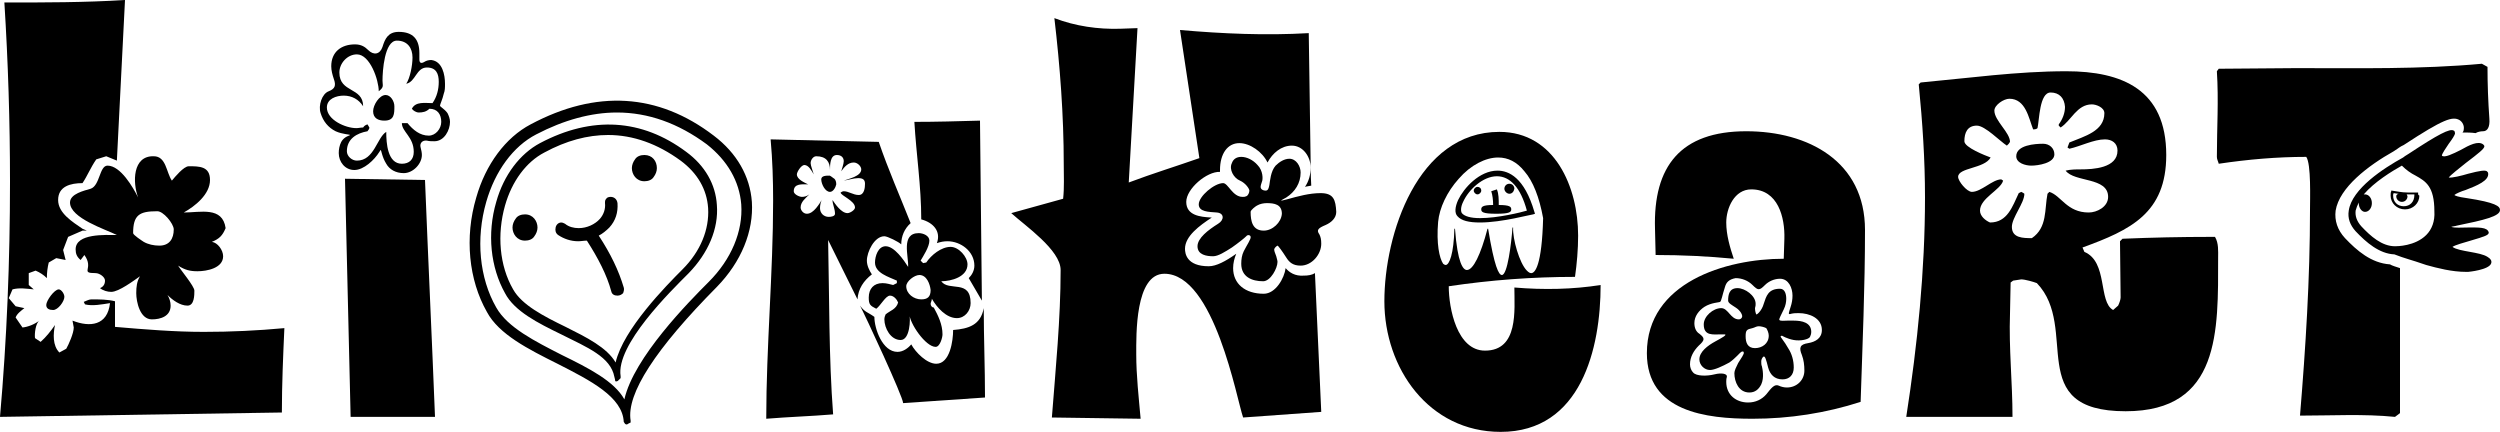
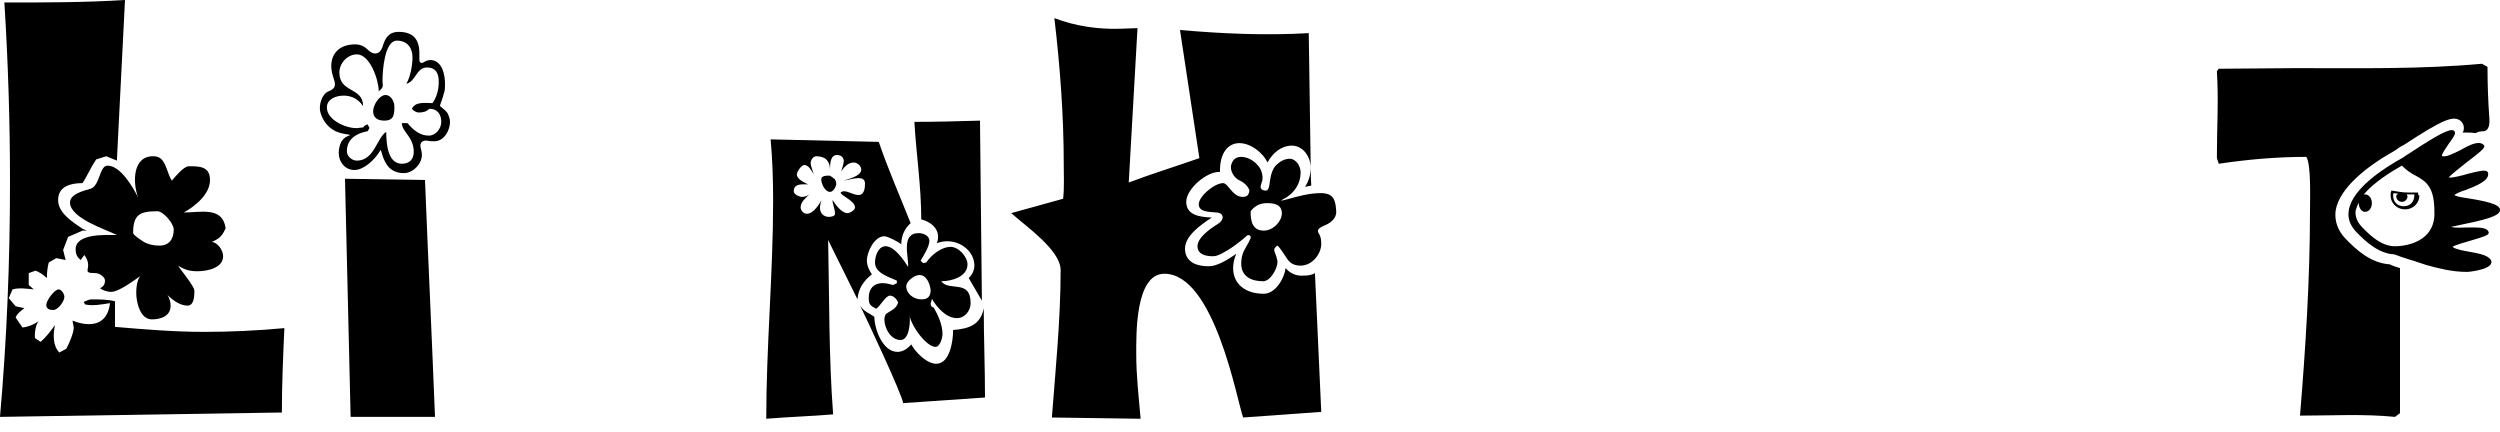
<svg xmlns="http://www.w3.org/2000/svg" version="1.1" id="レイヤー_1" x="0px" y="0px" viewBox="0 0 400 69.1" style="enable-background:new 0 0 400 69.1;" xml:space="preserve">
  <g id="logo_grade" transform="translate(0, 0)">
    <path d="M27.8,36.7c0,1.5-0.7,2.6-2.3,2.6c-0.9,0-1.8-0.2-2.5-0.6c-0.3-0.2-1.7-1.1-1.7-1.4c0-2.9,1-3.5,3.8-3.5   C26.1,33.7,27.8,35.8,27.8,36.7z M17,25l1.7,0.7L20,0C13.6,0.4,7.1,0.4,0.7,0.4C1.3,10,1.6,19.5,1.6,29.1c0,12.6-0.5,25.1-1.6,37.6   L45.1,66c0-4.5,0.2-9.1,0.4-13.5c-4.3,0.4-8.6,0.6-12.9,0.6c-4.7,0-9.5-0.4-14.2-0.8v-4.1c-1.2-0.3-2.5-0.3-3.8-0.3   c-0.4,0-0.9,0.3-1.2,0.4l0.2,0.4c1.2,0.3,2.7,0,4-0.2c-0.4,3.6-3.2,3.9-6,2.8l0.2,1.1c0,0.9-0.8,2.7-1.2,3.4l-1.1,0.6   c-1.1-1.1-1-3-0.7-4.4c-0.7,1-1.4,1.9-2.3,2.7l-0.9-0.6c-0.1-0.7,0.1-2.4,0.7-2.8c-0.8,0.6-1.8,1-2.7,1.1l-1.1-1.6   c0.2-0.6,0.9-1.1,1.4-1.5L2.5,49l-1.1-1.3L2,46.3c1.1-0.3,2.3-0.1,3.4,0l-0.8-0.7v-1.9l1.1-0.4C6.4,43.6,7,44,7.5,44.5   c0-0.9,0.1-1.7,0.3-2.5L9,41.3l1.5,0.3L10.1,40l0.8-2.1l2.3-1h0.7l-0.7-0.3c-1.6-1.1-3.9-2.5-3.9-4.6c0-2.2,2-2.7,3.9-2.7   c0.8-1.2,1.3-2.5,2.2-3.8L17,25z M22.1,31.6c-0.8-1.6-2.8-5.1-4.9-5.1c-1.3,0-1.2,3.2-2.7,3.7c-1,0.3-3.3,0.8-3.3,2.2   c0,2.5,5.7,4.3,7.5,5.2c-1.8,0-6.6-0.3-6.6,2.3c0,0.7,0.2,1.2,0.8,1.7l0.6-0.8c1.6,2.2-0.8,2.9,1.8,2.9c0.6,0,1.5,0.6,1.5,1.2   c0,0.6-0.3,1-0.8,1.2c0.5,0.4,1.2,0.6,1.8,0.6c1.2,0,3.6-1.8,4.6-2.5c-0.5,0.8-0.6,1.7-0.6,2.7c0,1.4,0.6,4.2,2.5,4.2   c1.4,0,3-0.5,3-2.2c0-0.6-0.2-1.2-0.5-1.7c0.8,0.8,2,1.7,3.2,1.7c1.1,0,1.1-1.7,1.1-2.4s-2.2-3.3-2.6-4c1.1,0.7,1.9,0.9,3.1,0.9   c1.5,0,4.1-0.5,4.1-2.4c0-1-0.9-2.2-1.8-2.3c1.2-0.5,1.7-1,2.2-2.2c-0.5-3.5-4-2.5-6.7-2.5c1.8-1,4.2-2.9,4.2-5.2   c0-2.2-1.7-2.2-3.4-2.2c-0.8,0-2.2,1.7-2.7,2.3c-0.9-1.3-0.9-3.9-2.9-3.9C21.2,24.9,21.2,29.2,22.1,31.6z M9.4,46.3   c-0.7,0-2,1.8-2,2.5c0,0.6,0.5,0.8,1.1,0.8c0.8,0,1.8-1.4,1.8-2.1C10.3,47,9.8,46.3,9.4,46.3z" />
    <path d="M71.2,13.4c0,0.6,0,1.1-0.2,1.6c-0.2,0.9-0.6,1.7-0.6,1.9c0,0.2,0.7,0.5,1.2,1.2c0.2,0.4,0.4,0.9,0.4,1.4   c0,1.3-0.9,3.1-2.5,3.1c-0.4,0-0.8,0-1.2-0.1c-0.7-0.1-1.2,0.4-1,1.1c0.1,0.4,0.2,0.8,0.2,1.2c0,1.4-1.4,2.9-2.9,2.9   c-1.3,0-2.3-0.6-2.8-1.5c-0.7-1.1-0.8-2.3-0.9-2.2c-0.1,0.1-0.1,0.2-0.2,0.3c-0.8,1.3-2.5,2.9-4,2.9s-2.5-1.3-2.5-2.7   c0-0.6,0.1-1.2,0.4-1.8c0.5-0.9,1.4-1,1.4-1.1s-1.2-0.1-2.3-0.6c-1.2-0.6-2-1.6-2.4-2.9c-0.4-1.2,0.2-3.1,1.3-3.5   c1-0.4,1.2-0.9,0.8-2c-0.2-0.6-0.4-1.3-0.4-2c0-2.3,1.6-3.5,3.8-3.5c1,0,1.6,0.4,2.1,0.9c0.9,0.9,1.9,0.7,2.3-0.5   c0.4-1.3,0.9-2.4,2.6-2.4c2.3,0,3.3,1.2,3.3,3.4c0,0.3,0,0.7,0,1c0,0.6,0.3,0.7,0.8,0.4c0.3-0.2,0.7-0.3,1.1-0.3   C70.8,9.8,71.2,12,71.2,13.4z M66,9.2c0-1.5-0.8-2.7-2.5-2.7c-2,0-2.3,4.9-2.3,6.4c0,0.8,0.3,1-0.6,1.7c0-1.8-1.4-5.9-3.5-5.9   c-1.5,0-2.8,1.4-2.8,2.9c0,3.3,3.8,2.3,3.8,5.4c-0.7-1.1-1.8-1.7-3.1-1.7c-1.2,0-2.7,0.5-2.7,1.9c0,2,3,3.3,4.7,3.3   c0.4,0,0.7-0.1,1.1-0.1c0.2-0.3,0.4-0.4,0.7-0.5c0.1,0.2,0.2,0.3,0.3,0.5c0,0.3-0.2,0.4-0.3,0.6c-1.7,0.3-3.3,1.2-3.3,3.2   c0,0.8,0.8,1.5,1.6,1.5c2.8,0,3.2-3.7,4.7-4.6c0,1.8,0.2,5.1,2.5,5.1c1.2,0,1.9-0.7,1.9-1.9c0-2.4-1.9-3.2-1.9-4.6h0.9   c0.9,1.1,2,2,3.4,2c1.1,0,2-1.1,2-2.2c0-1.2-0.6-2.1-1.9-2.1C68.2,17.9,67.6,18,67,18c-0.4,0-0.9-0.3-1.1-0.6   c0.6-1.2,2.1-0.9,3.3-0.9c0.7-1,1-2.2,1-3.4c0-1.3-0.4-2.3-1.9-2.3c-1.7,0-1.8,2.3-3.3,2.6C65.6,12.5,66,10.5,66,9.2z M61.5,19.3   c-1,0-1.8-0.4-1.8-1.5c0-1,1-2.6,2-2.6c0.8,0,1.4,1,1.4,1.8C63.1,18.2,63.1,19.3,61.5,19.3z M56.1,66.7l-0.9-38.1L68,28.8   c0.5,12.6,1.1,25.2,1.6,37.9H56.1z" />
    <path d="M155,44.5c0.5-0.5,0.9-1.2,0.9-2c0-2.3-2.2-3.9-4.3-3.9c-0.6,0-1.1,0.1-1.7,0.3c0.7-1.9-0.6-3.3-2.5-3.8   c0-5.3-0.8-10.4-1.1-15.6c3.4,0,7-0.1,10.5-0.2l0.3,28.6v0.2L155,44.5z M144.2,39.1c-0.4-0.4-2.2-1.3-2.7-1.3   c-1.6,0-2.8,2.5-2.8,3.9c0,0.8,0.4,1.6,0.8,2.2c-1.3,1-2.2,2.3-2.3,4l-4.7-9.5c0.2,9.2,0.1,18.7,0.8,27.9   c-3.6,0.3-7.1,0.4-10.7,0.7c0-11.6,1.1-23.3,1.1-34.9c0-3.2-0.1-6.5-0.4-9.8l17.3,0.4c1.5,4.4,3.4,8.7,5.1,13   C144.7,36.6,144.2,37.8,144.2,39.1z M130.6,25c-0.5,0-0.9,0.6-0.9,1.1c0,0.4,0.4,1.4,0.5,1.8c-0.3-0.5-0.8-1.5-1.5-1.5   c-0.5,0-1.2,1.1-1.2,1.5c0,0.8,1.2,1.3,1.8,1.6c-0.9,0-2.3-0.2-2.3,1.1c0,0.5,0.9,0.9,1.3,0.9c0.4,0,0.8-0.1,1.2-0.4   c-0.6,0.6-1.4,1.2-1.4,2.1c0,0.4,0.4,1,1,1c1.1,0,2-1.6,2.5-2.4c-0.3,0.4-0.4,1.1-0.4,1.5c0,0.8,0.6,1.4,1.4,1.4c0.4,0,1-0.1,1-0.5   c0-0.8-0.4-1.5-0.4-2.2c0.4,0.6,1.4,2.1,2.4,2.1c0.4,0,1.2-0.5,1.2-0.9c0-1.1-2.3-1.9-2.3-2.4c0.2-0.1,0.3-0.2,0.5-0.2   c0.8,0,1.5,0.6,2.4,0.6s1-1.2,1-1.8c0-0.7-0.4-0.9-1.1-0.9c-0.7,0-1.6,0.3-2.3,0.4c0.8-0.3,2.8-0.7,2.8-1.8c0-0.5-0.6-1.1-1.2-1.1   c-0.9,0-1.5,0.7-2,1.4c0.1-0.4,0.4-1.2,0.4-1.6c0-0.6-0.4-1-1.1-1c-1.1,0-1.1,1.6-1.1,2.4C132.8,25.9,132.2,25,130.6,25z    M132.8,30.7c-0.8,0-1.4-1.3-1.4-2c0-0.6,0.8-0.6,1.3-0.6c0.2,0,0.6,0.4,0.8,0.5c0.2,0.2,0.3,0.5,0.3,0.9   C133.7,30,133.3,30.7,132.8,30.7z M147.7,42.1l0.5-0.1c0.8-1.2,2.4-2.5,3.9-2.5c1.3,0,2.7,1.6,2.7,2.8c0,2-2.6,2.7-4.2,2.7   c1.2,1.7,4.7-0.4,4.7,3.5c0,1.2-0.9,2.4-2.2,2.4c-1.7,0-3.2-1.7-4-3.1c0,0.3-0.2,0.6-0.2,0.8c0,0.3,0.2,0.6,0.5,0.6   c0.7,1.3,1.4,2.7,1.4,4.3c0,0.5-0.4,2-1.1,2c-1.6,0-4.2-3.8-4.2-5.3c0.2,0.9,0.1,4.2-1.4,4.2c-1.6,0-2.6-1.9-2.6-3.3   c0-0.3,0.1-0.6,0.2-0.8c0.7-0.6,1.7-0.8,2-1.9c-0.2-0.5-0.7-1.1-1.3-1.1c-0.7,0-1.5,1.6-2.2,2.1c-1-0.5-1.2-0.7-1.2-1.8   c0-1.4,0.8-2.3,2.2-2.3c0.7,0,1.2,0.2,1.7,0.3c0.2-0.1,0.4-0.2,0.6-0.3v-0.4c-1.3-0.6-3.5-1.2-3.5-2.9c0-1,0.5-2.6,1.7-2.6   c1.4,0,2.9,2.2,3.6,3.3c0.1-1.7-1.2-5.4,1.7-5.4c0.7,0,1.7,0.4,1.7,1.2c0,1-1,2.5-1.4,3.2L147.7,42.1z M147.1,44   c-0.8,0-2.1,1-2.1,1.8c0,1.2,1.2,2.1,2.4,2.1c1,0,1.5-0.4,1.5-1.5C148.8,45.5,148.3,44,147.1,44z M144.5,64.5   c0-1-6.1-14.1-6.9-15.6c0.8,1.1,1.2,1,2.3,1.8c0,1.9,1.3,5.6,3.7,5.6c0.9,0,1.7-0.6,2.2-1.2c0.7,1.3,2.5,3.1,4,3.1   c2.2,0,2.7-3.7,2.7-5.4c2.5-0.2,4.4-0.8,4.9-3.5c0,4.7,0.2,9.6,0.2,14.3L144.5,64.5z" />
-     <path d="M297.7,64.3c-5.6,1.8-11.4,2.7-17.3,2.7c-7.4,0-16.9-1.1-16.9-10.5c0-11.3,12.6-15.1,21.9-15.1l0.1-3.2   c0.1-3.4-1-7.9-5.3-7.9c-2.7,0-4,3-4,5.3c0,2,0.6,4,1.2,5.8c-4.1-0.4-8.3-0.6-12.5-0.6l-0.1-4.2c-0.3-10,4.1-15.6,14.6-15.6   c9.9,0,19,4.8,19,15.8C298.4,45.9,298,55.1,297.7,64.3z M276,45.9c-0.4,1.2-0.6,2.4-0.8,2.4c-0.1,0.1-1.4,0.1-2.5,0.8   c-0.9,0.6-1.6,1.5-1.6,2.6c0,0.8,0.3,1.4,0.8,1.7c0.9,0.7,0.9,1-0.1,1.9c-0.8,0.8-1.4,1.8-1.4,3c0,0.5,0.2,1,0.5,1.3   c0.5,0.6,2.2,0.6,3.4,0.3c1.2-0.3,2.1-0.1,2,0.4c-0.1,0.3-0.1,0.6-0.1,0.8c0,2.1,1.6,3.3,3.5,3.3c1.2,0,2.2-0.5,2.9-1.3   c0.8-1,1.3-1.7,2-1.4c0.4,0.2,0.9,0.3,1.3,0.3c1.6,0,2.8-1.2,2.8-2.7c0-0.9-0.1-1.7-0.4-2.5c-0.5-1.2-0.3-1.7,1-1.9   c1.2-0.2,2.2-0.8,2.2-2.1c0-1.9-2-2.7-3.7-2.7c-0.4,0-0.8,0-1.2,0.1c-0.6,0.2-0.4-0.1-0.1-1.1c0.2-0.6,0.3-1.2,0.3-1.8   c0-1.2-0.6-2.7-2-2.7c-0.9,0-1.8,0.4-2.4,1c-0.9,0.9-1.1,0.9-2,0c-0.7-0.7-1.7-1.1-2.7-1.1C276.6,44.7,276.2,45.2,276,45.9z    M281,50.3c0.1,0.1,0.9-0.6,1.2-1.7c0.4-1.2,0.7-2.4,2.6-2.4c0.8,0,1,0.9,1,1.6c0,0.5-0.1,1.1-0.4,1.7c-0.4,0.9-0.8,1.5-0.7,1.7   c0.2,0.2,0.8,0.1,1.3,0.1c0.3,0,0.7,0,1,0c1.3,0,2.8,0.3,2.8,1.8c0,0.3-0.1,0.6-0.2,0.8c-0.2,0.4-1.5,0.7-2.6,0.5s-1.9-0.7-1.9-0.7   l-0.2,0.1c-0.1,0.1,0.6,0.8,1.2,1.9c0.6,0.9,0.9,2,0.9,3.1c0,1.2-0.7,1.9-1.8,1.9c-1.3,0-2-0.8-2.3-1.9c-0.3-1.2-0.5-2-0.8-1.7   c-0.2,0.2-0.3,0.5-0.3,0.7c0,0.3,0,0.6,0.1,0.8c0.1,0.4,0.4,1.8-0.1,2.9c-0.4,0.8-1,1.3-1.9,1.3c-1.7,0-2.4-1.7-2.4-3.1   c0-0.4,0.3-1,0.6-1.6c0.5-0.8,1-1.5,0.9-1.7c0-0.2-0.2-0.2-0.4-0.1c-0.2,0.1-0.9,1-1.9,1.7c-1.1,0.6-2.4,1.2-3.1,1.2   c-0.9,0-1.7-0.8-1.7-1.7c0-1.2,1.3-2.2,2.6-2.9c1.1-0.6,1.8-1,1.5-1.1c-0.2,0-0.4,0-0.6,0c-1.3,0-2.8,0.3-2.8-1.6   c0-1.3,1.5-2.6,2.8-2.6c1.1,0,1.5,1.8,2.8,1.8c0.2,0,0.4-0.1,0.5-0.3c0.2-0.3-0.2-1.1-1-1.6c-0.6-0.4-1.2-0.7-1.2-1.1   c0-1,0.2-2,1.5-2c1.2,0,2.9,1.2,2.9,2.5c0,0.2,0,0.4-0.1,0.7C280.8,49.7,280.9,50.1,281,50.3z M281.4,52.2c-0.4,0-0.6,0.2-1,0.3   c-0.9,0.2-1.1,0.3-1.1,1.3s0.3,1.9,1.5,1.9c1.1,0,2.2-0.7,2.2-2c0-0.4-0.2-0.9-0.4-1.2C282.2,52.3,281.7,52.2,281.4,52.2z" />
-     <path d="M346.6,24.8c0,9.3-5.7,12-13.4,14.8l0.3,0.7c3.8,1.6,2.2,8,4.6,9.3l0.8-0.7c0.2-0.4,0.4-1,0.4-1.3l-0.1-9l0.4-0.4   c4.7-0.2,9.4-0.3,14.1-0.3h0.7c0.6,1,0.5,2.3,0.5,3.3c0,11.7,0.4,24.6-14.8,24.6c-16.4,0-7.3-13.3-14.2-20.5   c-0.5-0.2-1.9-0.6-2.5-0.6l-1.3,0.2l-0.4,0.3l-0.1,5c-0.2,5.5,0.4,11,0.4,16.5h-17c1.8-11.6,3-23.4,3-35.1c0-6.1-0.4-12-1-18.1   l0.3-0.3c7.6-0.7,15.5-1.8,23.3-1.8C339.5,11.4,346.6,14.3,346.6,24.8z M328.1,14.8c-1.8,0-1.8,4.4-2.1,5.7   c-0.2,0.2-0.5,0.2-0.7,0.2c-0.7-1.8-1.2-4.9-3.8-4.9c-0.9,0-2.4,1-2.4,1.9c0,1.6,2.5,3.5,2.5,5l-0.2,0.3l-0.3,0.3   c-1.1-0.7-3.5-3.2-4.8-3.2c-1.5,0-2,1.1-2,2.5c0,1,3.4,2.3,4.2,2.6c-1,1.8-5.2,1.6-5.2,3.1c0,0.7,1.4,2.4,2.2,2.4   c1.5,0,3.3-2,4.7-2l0.3,0.2c-0.4,1.5-3.7,2.8-3.7,4.8c0,0.9,0.9,1.6,1.6,1.9c2.8,0,3.6-2.6,4.6-4.7l0.4-0.2   c0.2,0.1,0.4,0.2,0.5,0.3c0,1.5-2,3.8-2,5.3c0,1.8,1.8,1.8,3.2,1.8c2.5-1.7,2-4.6,2.5-7.1l0.3-0.3c1.9,0.6,2.8,3.3,6.3,3.3   c1.3,0,3.1-0.9,3.1-2.5c0-3.2-5.4-2.3-6.8-4.2c0.8-0.2,1.7-0.2,2.4-0.2c2,0,5.9-0.2,5.9-3c0-1.2-0.9-1.8-2-1.8   c-1.8,0-3.9,1.1-5.7,1.5l-0.3-0.2l0.3-0.8c2.4-1,5.6-1.8,5.6-4.7c0-0.9-1.3-1.4-2-1.4c-2.4,0-3.3,2.6-5,3.7l-0.3-0.3v-0.2   c0.6-0.8,1-1.8,1-2.8C330.3,15.7,329.5,14.8,328.1,14.8z M328.7,24.7c0,1.4-2.6,1.8-3.7,1.8c-0.9,0-2.4-0.4-2.4-1.5   c0-1.8,3-2,4.3-2C327.9,23,328.7,23.7,328.7,24.7z" />
-     <path d="M100,67.8l-0.2-0.3c-0.2-4-5.3-6.6-10.6-9.3c-4.6-2.3-9.4-4.7-11.3-8.3C75,44.8,74.3,38,76.2,31.6   c1.5-5.3,4.7-9.6,8.7-11.7c10.5-5.6,20.4-5,29.3,1.8c3.7,2.8,5.8,6.5,6.1,10.6c0.3,4.7-1.7,9.6-5.6,13.6   c-9.8,9.9-14.5,17.1-13.8,21.4v0.3c0,0-0.2,0.1-0.4,0.2C100.3,68,100.1,67.9,100,67.8z M98.7,18c-4.1,0-8.5,1.2-12.9,3.5   c-3.7,1.9-6.6,5.9-8,10.8c-1.7,5.9-1.1,12.2,1.6,16.9c1.8,3.2,6.2,5.4,10.5,7.6c4.3,2.1,8.4,4.2,10,7.1   c1.5-6.7,10.3-15.6,13.5-18.8c3.6-3.6,5.5-8.1,5.2-12.4c-0.3-3.7-2.2-7-5.5-9.6C108.5,19.7,103.7,18,98.7,18z M103.1,24.8   c-0.6,0-1.2,0.2-1.5,0.7c-0.3,0.4-0.5,0.9-0.5,1.4c0,1,0.7,2.1,2,2.1c0.6,0,1.2-0.2,1.5-0.7c0.3-0.4,0.5-0.9,0.5-1.4   C105.1,25.8,104.4,24.8,103.1,24.8z M84,34.3c-0.6,0-1.2,0.2-1.5,0.7c-0.3,0.4-0.5,0.9-0.5,1.4c0,1,0.7,2.1,2,2.1   c0.6,0,1.2-0.2,1.5-0.7c0.3-0.4,0.5-0.9,0.5-1.4C86,35.4,85.3,34.3,84,34.3z M99.8,46c-0.8-2.7-2.1-5.4-4-8.3   c0.6-0.3,1.2-0.8,1.7-1.3c1-1.1,1.4-2.4,1.3-3.9c-0.1-0.7-0.6-1-1.1-1c-0.3,0-0.6,0.1-0.7,0.3c-0.2,0.2-0.2,0.4-0.2,0.7   c0.1,0.9-0.2,1.8-0.8,2.5c-0.8,0.9-2.1,1.5-3.4,1.5c-0.8,0-1.6-0.2-2.2-0.7c-0.2-0.1-0.4-0.2-0.6-0.2c-0.4,0-0.8,0.3-0.9,0.8   s0,0.9,0.4,1.2c0.9,0.6,2,1,3.2,1c0.5,0,0.9-0.1,1.4-0.1c1.8,2.8,3.2,5.5,3.9,8.1c0.1,0.5,0.5,0.7,1,0.7c0.4,0,0.7-0.2,0.9-0.4   C99.8,46.6,99.9,46.3,99.8,46z M98.4,60.7l-0.1-0.4c-0.6-3.2-4.3-4.7-8.5-6.8c-3.7-1.8-7.5-3.7-9-6.6c-2.3-4.1-2.9-9.5-1.4-14.6   c1.2-4.3,3.8-7.7,7-9.4c8.3-4.4,16.3-3.9,23.4,1.4c3,2.2,4.7,5.2,4.9,8.5c0.3,3.8-1.4,7.7-4.5,10.9c-2.9,2.9-11.7,11.5-10.9,16.5   v0.3l-0.4,0.4c0,0-0.1,0.1-0.2,0.1C98.5,61.1,98.4,61,98.4,60.7z M97.3,21.6c-3.3,0-6.7,0.9-10.2,2.8c-2.9,1.5-5.2,4.6-6.3,8.5   c-1.3,4.6-0.9,9.6,1.3,13.4c1.4,2.5,4.9,4.3,8.4,6c3.4,1.7,6.6,3.3,8,5.7c1.2-5.3,8.1-12.3,10.7-14.9c2.9-2.9,4.3-6.4,4.1-9.8   c-0.2-3-1.7-5.6-4.4-7.6C105.2,23,101.3,21.6,97.3,21.6z" />
-     <path d="M242.3,46c0,3.6,0.7,10.1-4.7,10.1c-4.5,0-5.8-6.8-5.8-10.3c6.7-1,13.4-1.5,20.2-1.5c0.3-2.1,0.5-4.4,0.5-6.6   c0-7.7-3.7-16.6-12.6-16.6c-13.1,0-18.4,16.4-18.4,27.1s7.1,20.9,18.6,20.9c12.9,0,16-13.4,16-23.5C251.7,46.3,247,46.4,242.3,46z    M230.1,35.5c0.2-2.2,1.4-4.8,3.3-6.9c1.9-2.2,4.3-3.4,6.3-3.4c1.6,0,3,0.7,4.2,2.2c1.4,1.6,2.4,4.2,3,7.5   c-0.2,7.6-1.3,8.8-1.9,8.8c-0.2,0-0.4-0.1-0.7-0.4c-1.2-1.2-2.3-5.1-2.2-6.9H242c-0.2,2.6-0.8,7.6-1.7,7.6c-0.5,0-1.2-1.3-2.2-7.4   H238c-1.1,4.2-2.3,6.6-3.3,6.6c-0.6,0-1.5-1.1-1.9-6.6h-0.1c-0.1,4-0.8,5.8-1.4,5.8c-0.1,0-0.3-0.1-0.4-0.2   C230.3,41.3,229.8,39,230.1,35.5z M236.8,35.6c-1.8,0-3-0.3-3.6-1c-0.5-0.5-0.4-1.5,0.1-2.6c0.9-1.9,3.4-4.7,6.3-4.7   c1.8,0,4.3,1.1,5.9,6.6l0.1,0.3l-0.3,0.1C245,34.3,240.3,35.6,236.8,35.6z M239.5,28.2c-2.2,0-4.5,2.1-5.4,4.1   c-0.4,0.8-0.4,1.5-0.2,1.8c0.4,0.5,1.4,0.8,2.9,0.8c2.8,0,6.5-0.9,7.5-1.2C243.3,30,241.6,28.2,239.5,28.2z M236.4,31.1   c-0.3,0-0.6-0.3-0.6-0.6c0-0.3,0.3-0.6,0.6-0.6s0.6,0.2,0.6,0.6C237,30.8,236.7,31.1,236.4,31.1z M241.5,31c-0.4,0-0.8-0.4-0.8-0.8   s0.3-0.8,0.8-0.8s0.8,0.4,0.8,0.8C242.2,30.7,241.9,31,241.5,31z M239.8,32.8c0-0.9,0-1.8-0.3-2.5l-0.9,0.3   c0.2,0.6,0.3,1.4,0.3,2.2c-1.7,0-1.9,0.3-1.9,0.7s0.2,0.7,2.4,0.7s2.4-0.3,2.4-0.7S241.6,32.8,239.8,32.8z" />
    <path d="M373.7,33.7c0.6-3.7,5.2-7.2,9.3-9.5l0.6-0.4c0.1-0.1,0.3-0.2,0.6-0.4l0.4-0.2c6.4-4.2,7.8-4.6,8.9-4   c0.5,0.3,0.8,0.9,0.7,1.5c0,0.2-0.1,0.4-0.2,0.5c0.7,0,1.4,0,2.1,0.1c0.3-0.2,0.8-0.3,1.2-0.3c0.7,0,1.1-0.7,1-2   c-0.2-2.8-0.3-5.5-0.3-8.3l-0.9-0.5c-9.8,0.9-19.8,0.7-29.7,0.7L355,11l-0.3,0.4c0.3,4.7,0,9.1,0,13.7c0,0.4,0.2,0.7,0.3,1.1   c4.7-0.7,9.3-1.1,14-1.1c0.8,1.1,0.6,6.8,0.6,8.5c0,11-0.7,22-1.6,32.9c5,0,10.2-0.3,15.2,0.2l0.8-0.6V42.9   c-0.6-0.2-1.3-0.4-1.6-0.6c-3-0.2-5.3-2.2-7.2-4.2C374,36.8,373.5,35.3,373.7,33.7z M400,33.6c0-0.6-0.7-1.2-5.3-1.9   c-1.5-0.2-1.9-0.4-2-0.5c0.2-0.2,1.1-0.6,1.8-0.8c1.8-0.7,3.8-1.5,3.6-2.7c0-0.1-0.1-0.2-0.2-0.3c-0.3-0.2-1.1-0.1-3,0.4   c-1,0.3-2.6,0.7-3.1,0.6c0.3-0.4,1.7-1.5,2.7-2.3c2.1-1.6,3-2.3,3-2.7c0-0.1-0.1-0.2-0.2-0.3c-0.8-0.6-2.2,0.1-3.6,0.9   c-1.2,0.6-2.6,1.3-3,0.9c0-0.3,0.7-1.3,1.1-1.9c0.6-0.8,0.9-1.3,1-1.6c0-0.3-0.1-0.5-0.2-0.5c-0.6-0.4-2.5,0.6-7.2,3.7   c-0.5,0.3-0.8,0.5-0.9,0.6l0,0c-3.1,1.7-8.2,5-8.7,8.5c-0.2,1.2,0.2,2.3,1.1,3.3c1.7,1.8,3.8,3.6,6.2,3.7c1.5,0.6,3.1,1,4.5,1.5   l0.6,0.2c1.8,0.5,4.1,1.1,6.4,1.1c0.1,0,0.2,0,0.3,0c0,0,3.4-0.3,3.7-1.4c0.1-0.4-0.1-0.7-0.6-1c-0.6-0.4-1.7-0.6-2.8-0.8   c-1.1-0.2-2.3-0.4-2.8-0.8c0.4-0.3,1.9-0.7,2.9-1c2.4-0.7,2.9-0.9,2.9-1.3c-0.2-0.9-1.7-0.8-3.4-0.8c-0.9,0-2,0.1-2.6-0.1   c0.3-0.1,0.6-0.1,0.9-0.2C397.5,35.2,400,34.6,400,33.6z M388.2,37.6c-1.8,1.8-4.7,1.8-5,1.8l0,0c-2.1,0-3.9-1.6-5.4-3.2   c-0.7-0.8-1-1.6-0.9-2.5c0.1-0.4,0.3-0.9,0.5-1.3v0.1c0,0.8,0.5,1.4,1,1.4c0.6,0,1.1-0.6,1.1-1.4s-0.5-1.4-1.1-1.4   c-0.1,0-0.1,0-0.2,0c1.7-2,4.5-3.7,6.1-4.6c0.7,0.7,1.4,1.2,2.2,1.6c1.6,0.9,3,1.7,3,5.7C389.6,35.4,389.1,36.7,388.2,37.6z    M386.9,31C386.9,31,386.9,30.9,386.9,31v-0.2h-0.1c-0.5,0-1.1,0-1.6,0c-0.9,0-1.8-0.2-2.5-0.3h-0.1v0.1c-0.1,0.2-0.1,0.4-0.1,0.7   c0,1.2,1,2.2,2.3,2.2s2.3-1,2.3-2.2C386.9,31.2,386.9,31.1,386.9,31z M384.6,33c-1,0-1.7-0.7-1.7-1.7c0-0.1,0-0.3,0.1-0.4   c0.6,0.1,1.3,0.2,2,0.2c0.4,0,0.9,0,1.3,0l0,0v0.1C386.3,32.3,385.6,33,384.6,33z M384.6,31c-0.1,0-0.3,0-0.4,0s-0.2,0-0.3,0   c-0.2,0-0.5,0.1-0.5,0.4c0,0.5,0.4,0.9,0.9,0.9s0.9-0.4,0.9-0.9C385.1,31,384.9,31,384.6,31z" />
    <path d="M211.3,30.9c-1.8,0-3.6,0.5-5.4,1c-1.2,0.3-1.2,0.3-0.1-0.3c1.4-0.9,2.3-2.3,2.3-4c0-1-0.7-2.2-1.8-2.2   c-0.8,0-1.6,0.5-2.2,1.1c-0.8,0.9-0.9,2.5-1,3.1c-0.1,0.5-0.2,0.9-0.6,0.9c-0.4,0-0.8-0.2-0.8-0.6c0-0.2,0.1-0.5,0.2-0.8   c0.2-0.4,0.2-1.8-0.7-2.7c-0.7-0.8-1.7-1.3-2.6-1.3c-0.8,0-1.3,0.4-1.5,1c-0.5,1,0.3,2.4,1.3,2.8c0.9,0.4,1.5,1.3,1.5,1.6   c0,0.3-0.2,0.8-0.5,0.9c-0.2,0.1-0.3,0.1-0.6,0.1c-1.6,0-2.3-2.2-3.1-2.2c-1.4,0-3.9,2.1-3.9,3.4c0,1.2,1.6,1.2,2.9,1.3   c1.2,0.1,1.2,1.2,0.2,1.8c-1.6,1-3.3,2.3-3.3,3.6c0,1.4,1.5,1.6,2.5,1.6c0.8,0,1.9-0.7,3-1.4c1-0.7,2-1.5,2.3-1.8   c0.2-0.3,0.7-0.2,0.7,0.1c0.1,0.3-0.6,1.3-1.1,2.3c-0.3,0.6-0.4,1.3-0.4,2c0,2.1,1.7,2.8,3.5,2.8c1.2,0,2.3-2.1,2.3-3.1   c0-0.2-0.1-0.5-0.2-0.9c-0.2-0.5-0.4-1-0.3-1.2c0.1-0.2,0.3-0.4,0.5-0.5c0.1,0,0.7,0.8,1.4,1.9c0.5,0.8,1.1,1.3,2.3,1.3   c1.8,0,3.3-1.8,3.3-3.5c0-0.7-0.1-1.1-0.3-1.5c-0.5-0.7-0.2-1,1-1.5c0.9-0.4,1.7-1.1,1.7-2.1C213.7,32,213.4,30.9,211.3,30.9z    M202.2,36.9c-1.8,0-2.1-1.5-2.1-3c0-0.3,0.8-0.9,1-1c0.5-0.3,1.1-0.4,1.6-0.4c1.2,0,2.4,0.2,2.4,1.7   C205,35.6,203.6,36.9,202.2,36.9z M205.7,42.9c-0.2,1.6-1.6,4.1-3.5,4.1c-3,0-4.9-1.6-4.9-4.1c0-0.8,0.2-1.6,0.5-2.3   c-1.7,1.2-3.2,2-4.4,2c-3.6,0-3.8-2.1-3.8-2.8c0-2,2.3-3.7,4.3-5c-0.1,0-0.2,0-0.2,0c-1.6-0.1-3.9-0.3-3.9-2.5   c0-2.1,3.3-4.9,5.4-4.8c0-0.1,0-0.2,0-0.3c0-2.6,1.2-4.3,3.1-4.3c1.7,0,3.7,1.4,4.5,3.1c0.8-1.5,2.2-2.7,3.9-2.7c1.8,0,3,1.8,3,3.5   c0,1.2-0.3,2.2-0.9,3.1c0.3-0.1,0.6-0.1,1-0.2c-0.1-1.8-0.1-3.3-0.1-3.9l-0.3-20.5c-6.9,0.4-13.7,0.1-20.6-0.5l3.1,20.5   c-3.7,1.3-7.6,2.5-11.3,3.9L182,4.5l-2.8,0.1c-3.5,0.1-7.1-0.4-10.5-1.7c0.9,7.7,1.5,15.5,1.5,23.4c0,1.8,0.1,3.7-0.1,5.5l-8.3,2.3   c2.2,2,7.9,5.9,7.9,9.1c0,7.8-0.8,15.8-1.4,23.6l14.2,0.2c-0.3-3.4-0.7-6.9-0.7-10.3c0-3.1-0.2-12.9,4.5-12.9   c8,0,11.6,20.2,12.6,23l12.5-0.9l-1-22c0,0,0-0.1,0-0.2c-0.5,0.3-1.1,0.4-1.8,0.4C207.2,44.2,206.3,43.6,205.7,42.9z" />
  </g>
</svg>